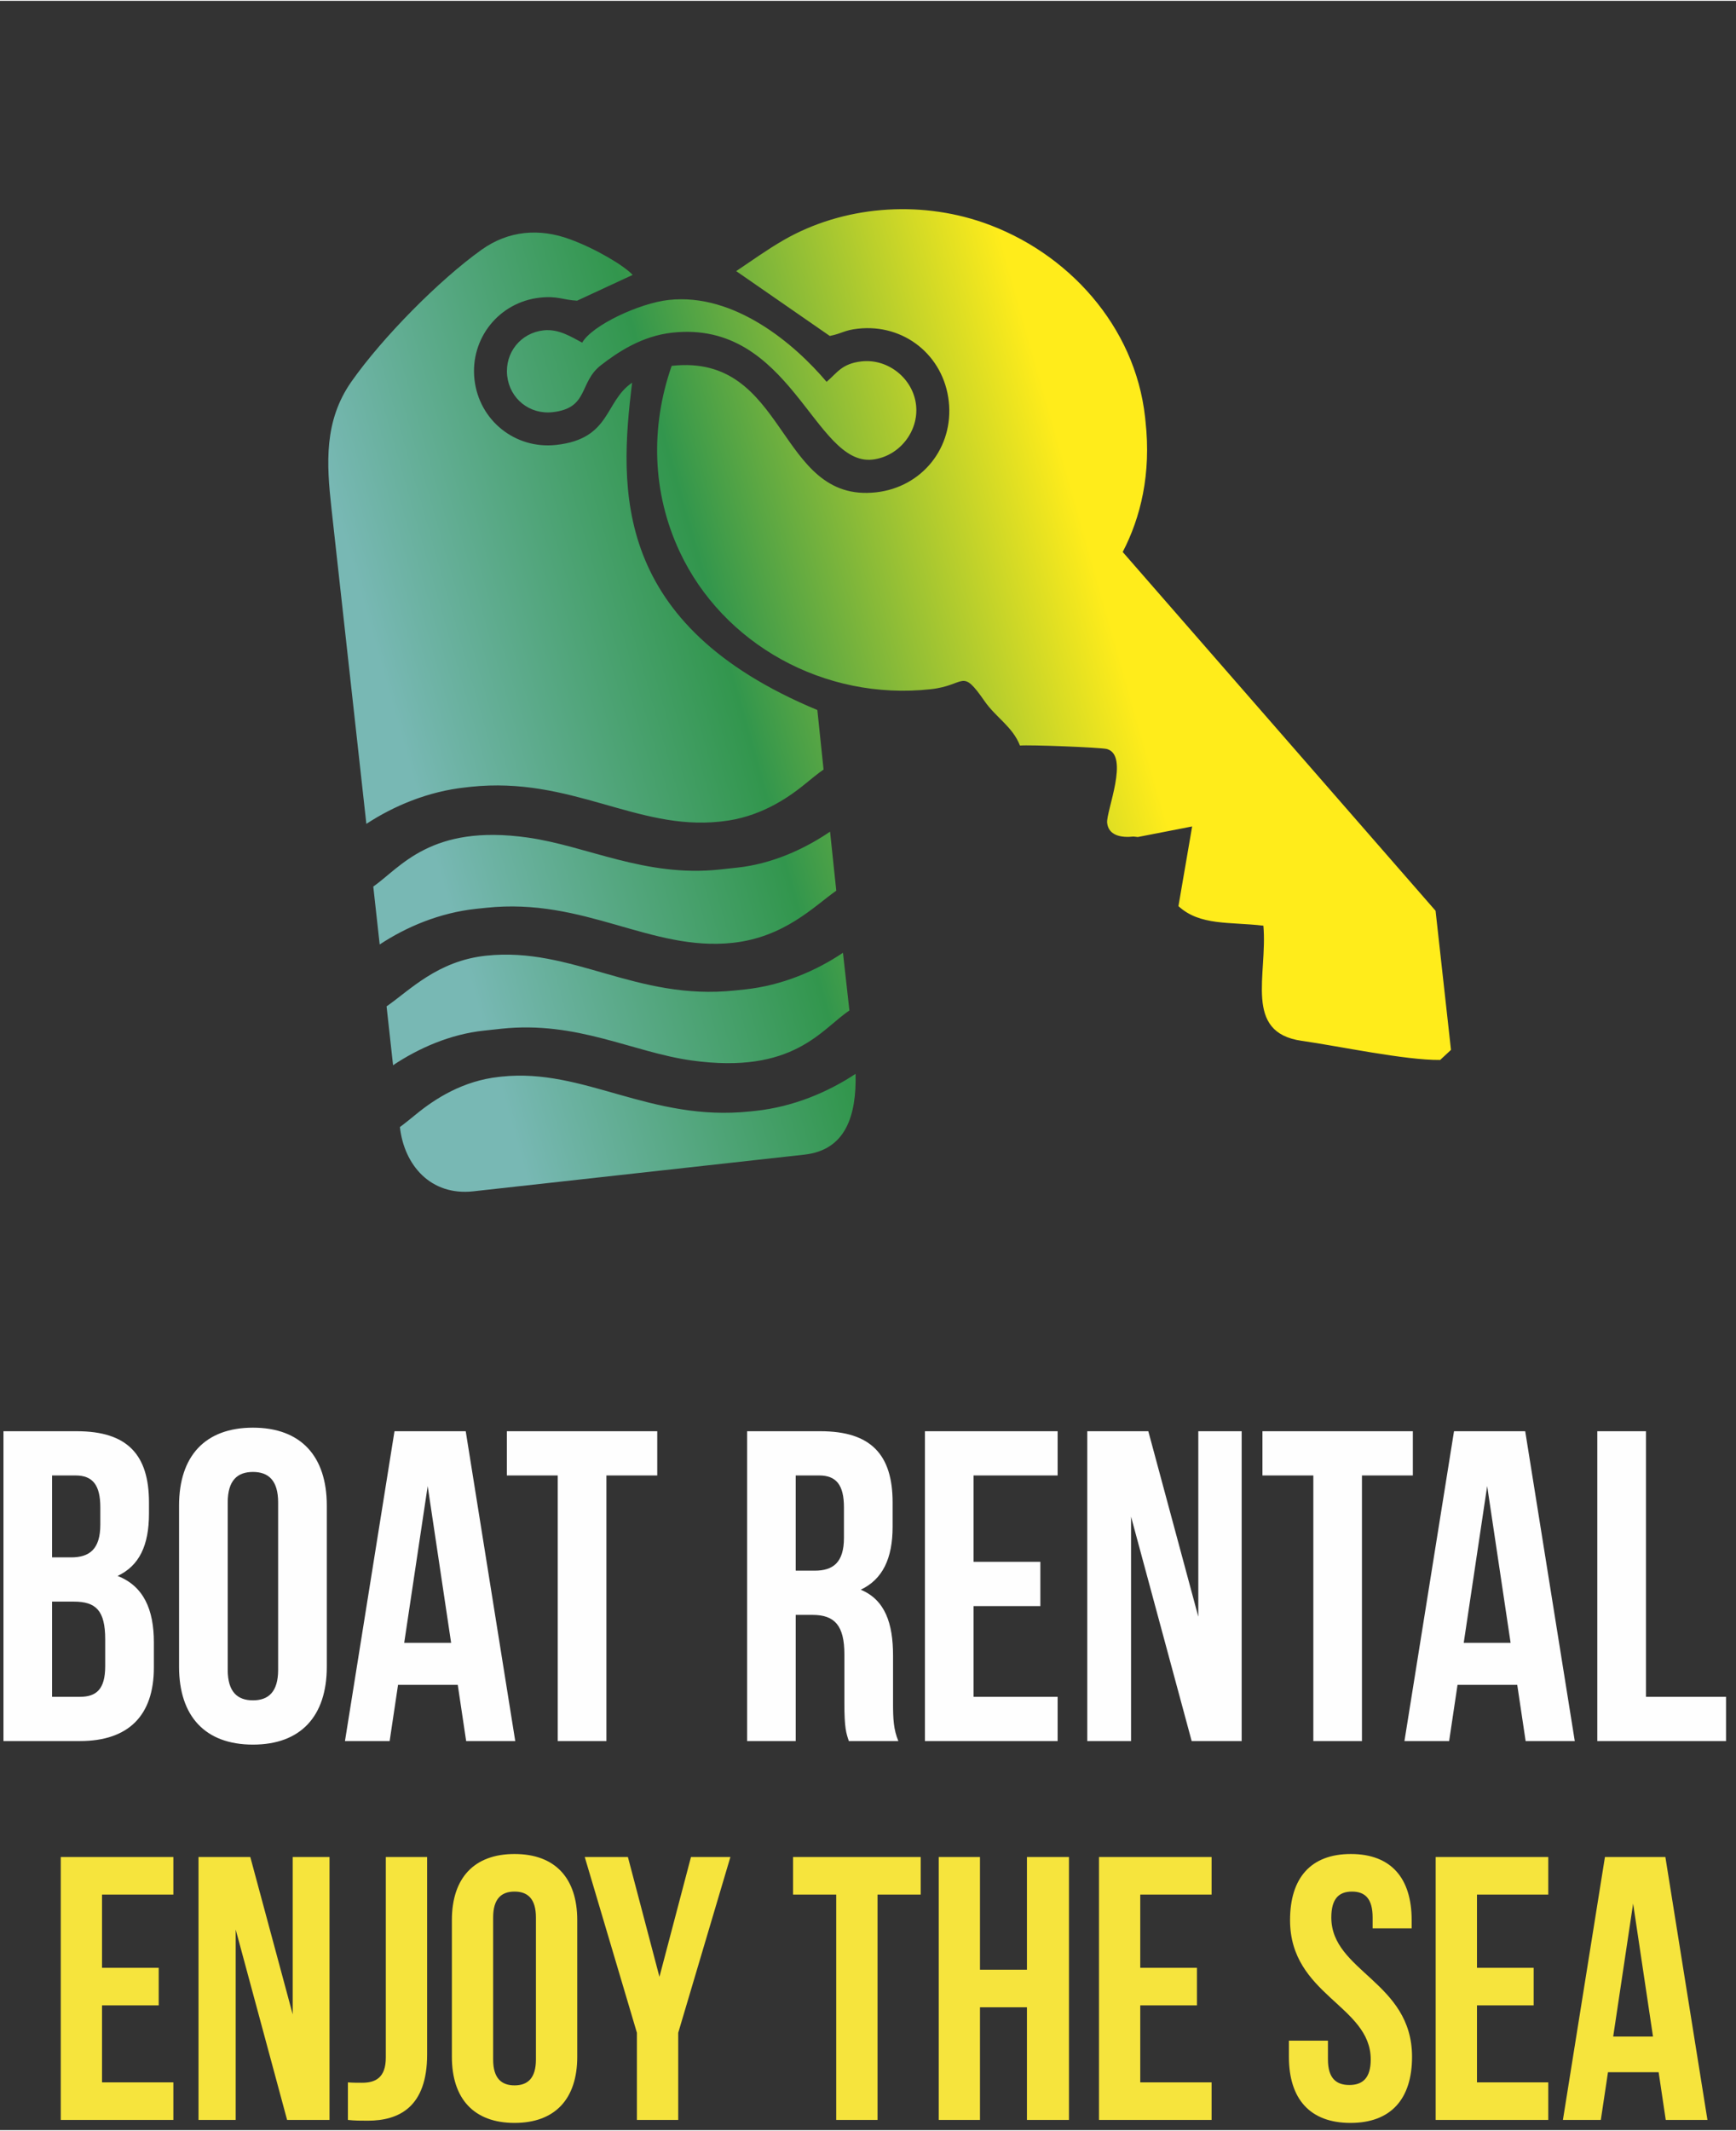
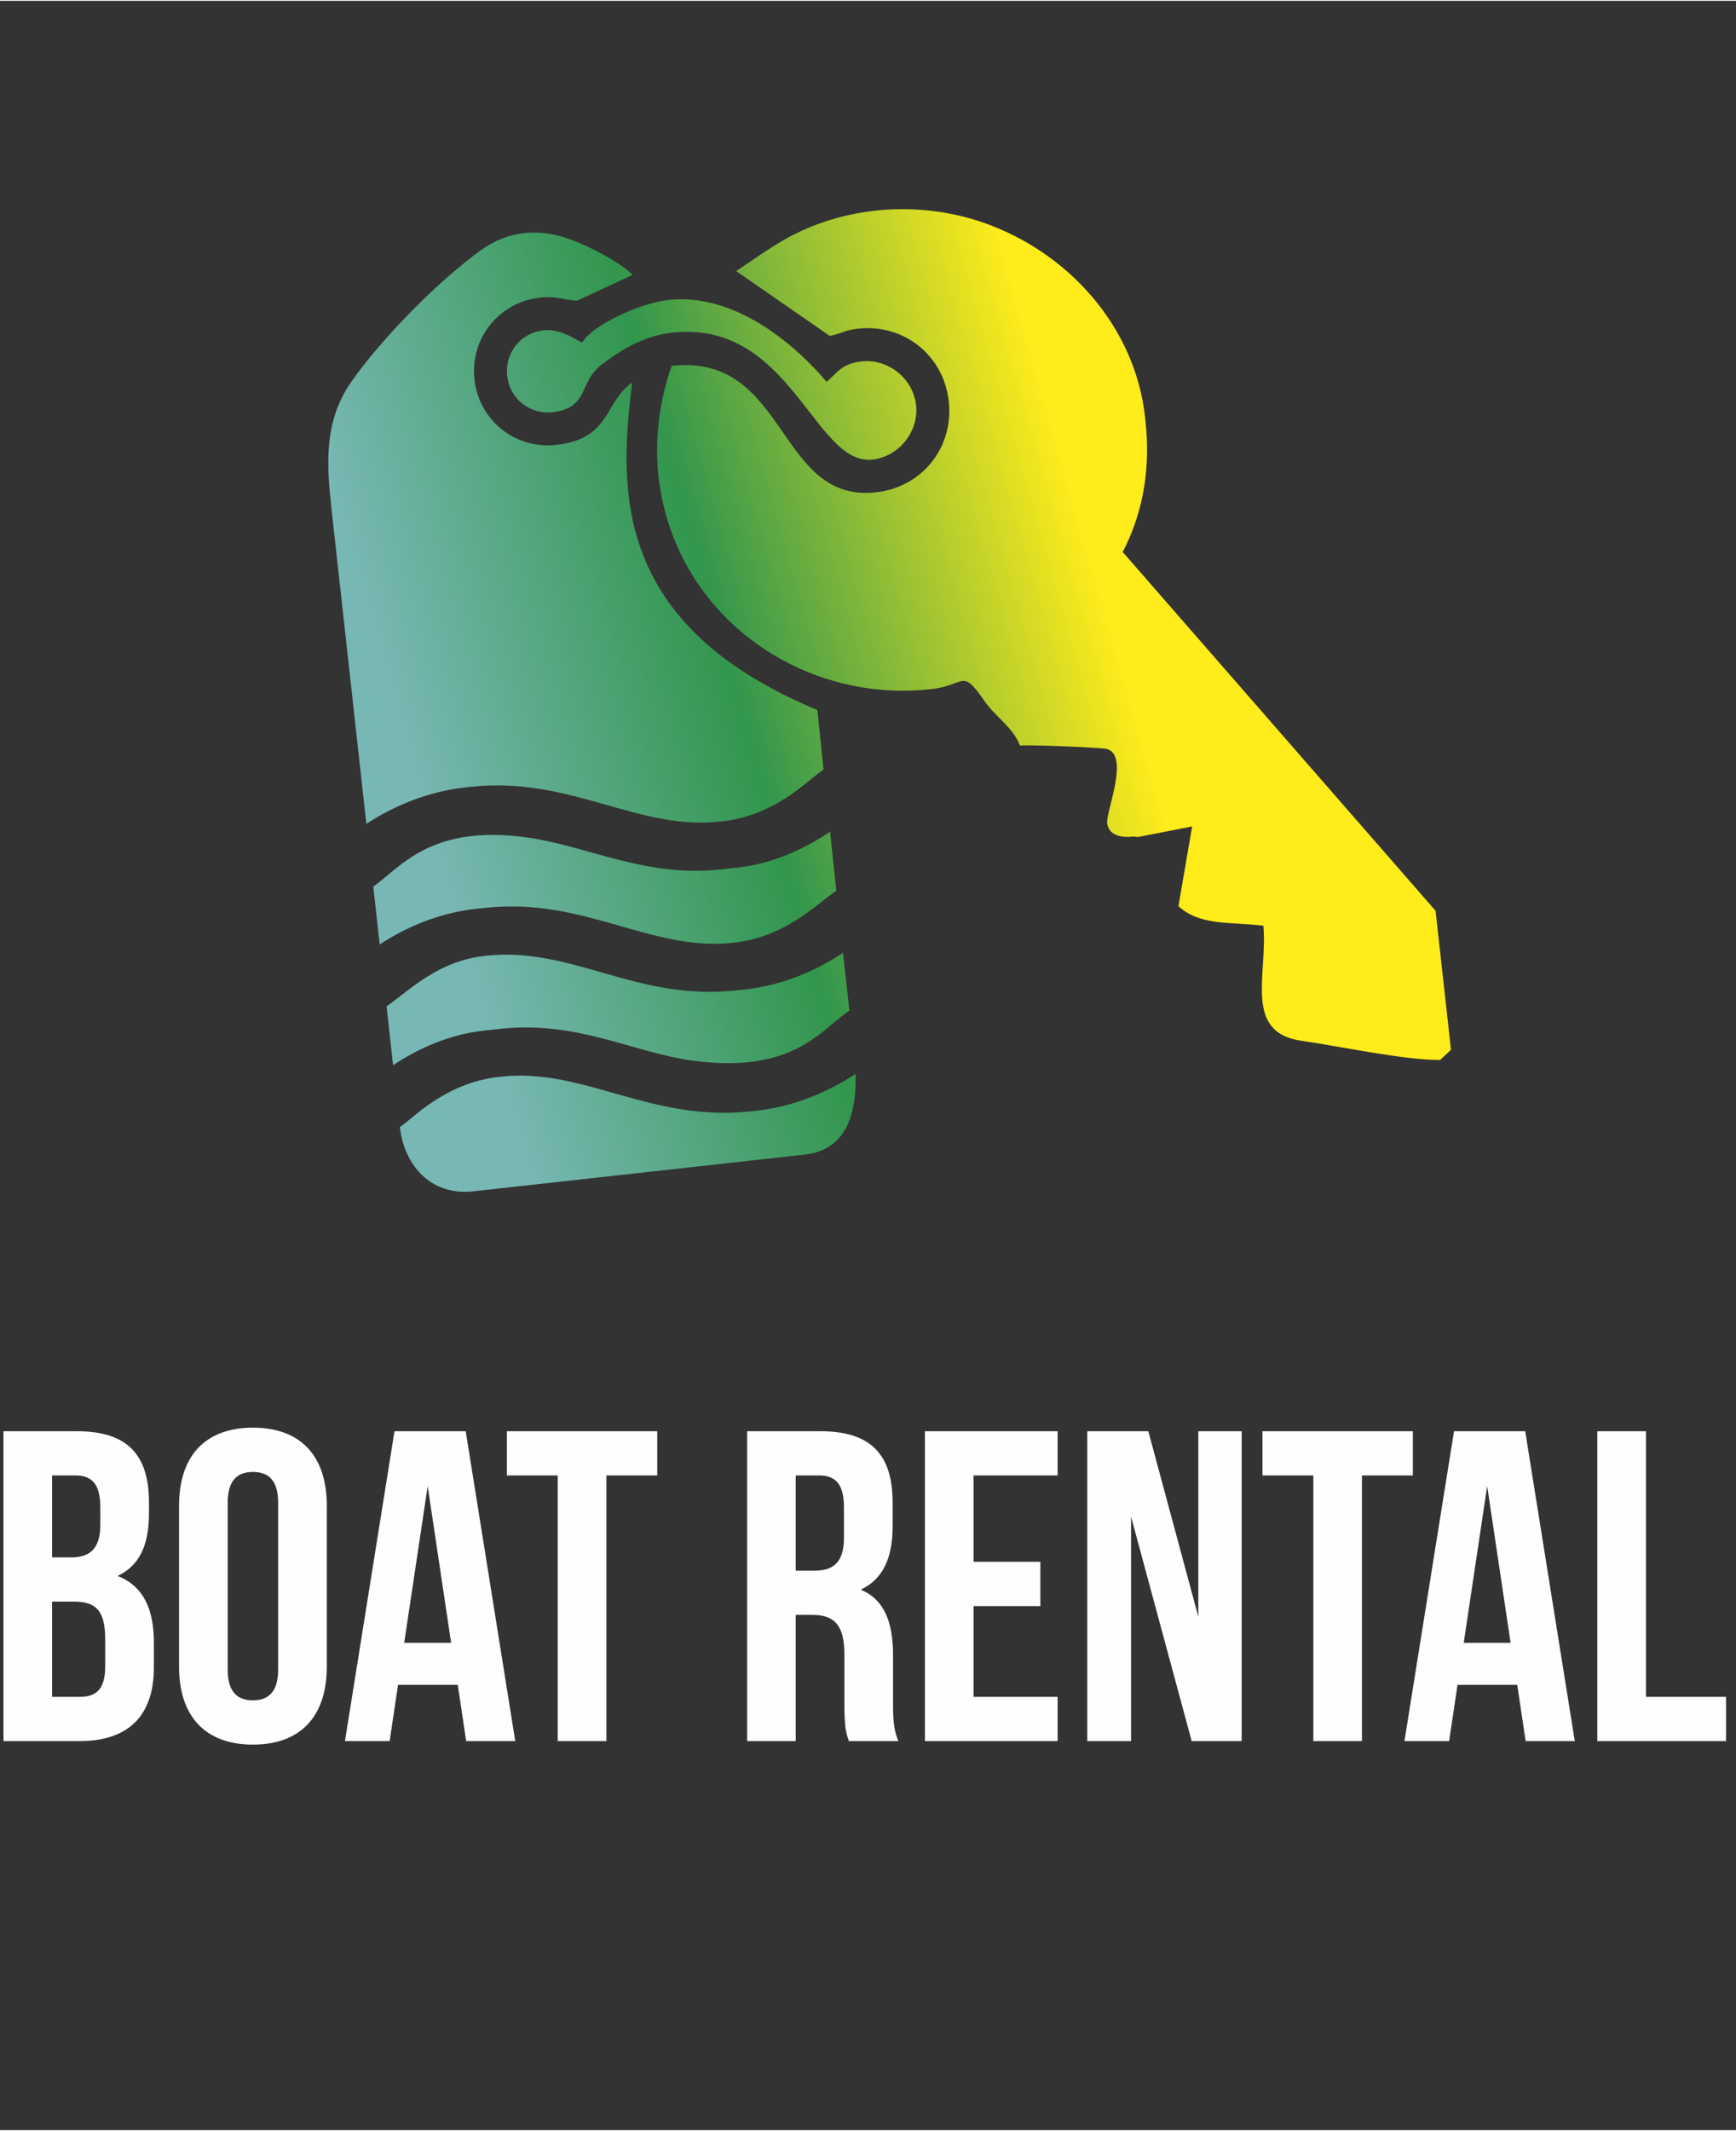
<svg xmlns="http://www.w3.org/2000/svg" xml:space="preserve" width="366px" height="449px" version="1.1" style="shape-rendering:geometricPrecision; text-rendering:geometricPrecision; image-rendering:optimizeQuality; fill-rule:evenodd; clip-rule:evenodd" viewBox="0 0 366 448.65">
  <rect x="0" y="0" width="366" height="448.65" fill="#333333" stroke="none" />
  <defs>
    <style type="text/css">
   
    .fil0 {fill:none}
    .fil1 {fill:#FEFEFE;fill-rule:nonzero}
    .fil2 {fill:#F6E43D;fill-rule:nonzero}
    .fil3 {fill:url(#id0)}
   
  </style>
    <linearGradient id="id0" gradientUnits="userSpaceOnUse" x1="78.33" y1="194.48" x2="256.68" y2="143.76">
      <stop offset="0" style="stop-opacity:1; stop-color:#78B8B4" />
      <stop offset="0.09" style="stop-opacity:1; stop-color:#78B8B4" />
      <stop offset="0.471" style="stop-opacity:1; stop-color:#32964D" />
      <stop offset="0.902" style="stop-opacity:1; stop-color:#FFEC1B" />
      <stop offset="1" style="stop-opacity:1; stop-color:#FFEC1B" />
    </linearGradient>
  </defs>
  <g id="Livello_x0020_1">
    <rect class="fil0" x="-0.93" y="0.59" width="366" height="448.65" />
    <g id="_2049636440400">
      <path class="fil1" d="M16.21 301.39l-15.48 0 0 65.28 16.13 0c10.26,0 15.58,-5.41 15.58,-15.48l0 -5.32c0,-6.9 -2.15,-11.84 -7.65,-13.99 4.57,-2.14 6.62,-6.43 6.62,-13.15l0 -2.33c0,-10.07 -4.57,-15.01 -15.2,-15.01zm-0.65 35.9c4.66,0 6.62,1.87 6.62,7.93l0 5.69c0,4.85 -1.87,6.44 -5.32,6.44l-5.88 0 0 -20.06 4.58 0zm0.37 -26.58c3.64,0 5.22,2.05 5.22,6.72l0 3.64c0,5.22 -2.33,6.9 -6.15,6.9l-4.02 0 0 -17.26 4.95 0zm32.08 5.69c0,-4.66 2.05,-6.43 5.32,-6.43 3.26,0 5.31,1.77 5.31,6.43l0 35.26c0,4.66 -2.05,6.43 -5.31,6.43 -3.27,0 -5.32,-1.77 -5.32,-6.43l0 -35.26zm-10.26 34.6c0,10.45 5.51,16.42 15.58,16.42 10.07,0 15.57,-5.97 15.57,-16.42l0 -33.94c0,-10.45 -5.5,-16.42 -15.57,-16.42 -10.07,0 -15.58,5.97 -15.58,16.42l0 33.94zm60.44 -49.61l-15.02 0 -10.44 65.28 9.42 0 1.77 -11.84 12.59 0 1.77 11.84 10.35 0 -10.44 -65.28zm-8.02 11.56l4.94 33.02 -9.89 0 4.95 -33.02zm16.69 -2.24l10.73 0 0 55.96 10.26 0 0 -55.96 10.72 0 0 -9.32 -31.71 0 0 9.32zm82.54 55.96c-1.02,-2.42 -1.12,-4.75 -1.12,-7.93l0 -10.07c0,-6.81 -1.68,-11.75 -6.81,-13.89 4.57,-2.15 6.72,-6.53 6.72,-13.25l0 -5.13c0,-10.07 -4.57,-15.01 -15.2,-15.01l-15.48 0 0 65.28 10.25 0 0 -26.58 3.55 0c4.66,0 6.71,2.24 6.71,8.3l0 10.26c0,5.32 0.38,6.34 0.94,8.02l10.44 0zm-16.69 -55.96c3.63,0 5.22,2.05 5.22,6.72l0 6.43c0,5.23 -2.33,6.91 -6.16,6.91l-4.01 0 0 -20.06 4.95 0zm32.55 0l17.72 0 0 -9.32 -27.98 0 0 65.28 27.98 0 0 -9.32 -17.72 0 0 -19.12 14.08 0 0 -9.33 -14.08 0 0 -18.19zm45.98 55.96l10.54 0 0 -65.28 -9.14 0 0 39.08 -10.54 -39.08 -12.87 0 0 65.28 9.23 0 0 -47.28 12.78 47.28zm14.92 -55.96l10.73 0 0 55.96 10.25 0 0 -55.96 10.73 0 0 -9.32 -31.71 0 0 9.32zm55.4 -9.32l-15.01 0 -10.45 65.28 9.42 0 1.77 -11.84 12.59 0 1.77 11.84 10.36 0 -10.45 -65.28zm-8.02 11.56l4.94 33.02 -9.88 0 4.94 -33.02zm23.22 53.72l27.14 0 0 -9.32 -16.88 0 0 -55.96 -10.26 0 0 65.28z" />
-       <path class="fil2" d="M21.51 399.02l15.04 0 0 -7.92 -23.74 0 0 55.4 23.74 0 0 -7.91 -15.04 0 0 -16.23 11.95 0 0 -7.91 -11.95 0 0 -15.43zm39.02 47.48l8.94 0 0 -55.4 -7.76 0 0 33.16 -8.94 -33.16 -10.92 0 0 55.4 7.84 0 0 -40.12 10.84 40.12zm12.82 0c1.42,0.16 2.61,0.16 4.19,0.16 6.57,0 12.51,-2.85 12.51,-13.93l0 -41.63 -8.71 0 0 42.26c0,4.28 -2.22,5.31 -4.99,5.31 -0.94,0 -2.05,0 -3,-0.08l0 7.91zm30.62 -42.65c0,-3.96 1.74,-5.46 4.51,-5.46 2.77,0 4.51,1.5 4.51,5.46l0 29.91c0,3.96 -1.74,5.46 -4.51,5.46 -2.77,0 -4.51,-1.5 -4.51,-5.46l0 -29.91zm-8.7 29.35c0,8.87 4.67,13.93 13.21,13.93 8.55,0 13.22,-5.06 13.22,-13.93l0 -28.8c0,-8.86 -4.67,-13.93 -13.22,-13.93 -8.54,0 -13.21,5.07 -13.21,13.93l0 28.8zm39.01 13.3l8.71 0 0 -18.36 11 -37.04 -8.31 0 -6.65 25.25 -6.65 -25.25 -9.1 0 11 37.04 0 18.36zm32.92 -47.48l9.1 0 0 47.48 8.71 0 0 -47.48 9.1 0 0 -7.92 -26.91 0 0 7.92zm39.41 23.74l9.9 0 0 23.74 8.86 0 0 -55.4 -8.86 0 0 23.75 -9.9 0 0 -23.75 -8.7 0 0 55.4 8.7 0 0 -23.74zm33.79 -23.74l15.04 0 0 -7.92 -23.74 0 0 55.4 23.74 0 0 -7.91 -15.04 0 0 -16.23 11.95 0 0 -7.91 -11.95 0 0 -15.43zm31.58 5.38c0,15.83 17.01,17.96 17.01,29.36 0,3.96 -1.74,5.38 -4.51,5.38 -2.77,0 -4.51,-1.42 -4.51,-5.38l0 -3.96 -8.23 0 0 3.4c0,8.87 4.43,13.93 12.98,13.93 8.55,0 12.98,-5.06 12.98,-13.93 0,-15.82 -17.02,-17.96 -17.02,-29.35 0,-3.96 1.59,-5.46 4.36,-5.46 2.77,0 4.35,1.5 4.35,5.46l0 2.29 8.23 0 0 -1.74c0,-8.86 -4.35,-13.93 -12.82,-13.93 -8.47,0 -12.82,5.07 -12.82,13.93zm39.41 -5.38l15.03 0 0 -7.92 -23.74 0 0 55.4 23.74 0 0 -7.91 -15.03 0 0 -16.23 11.95 0 0 -7.91 -11.95 0 0 -15.43zm39.72 -7.92l-12.74 0 -8.86 55.4 7.99 0 1.51 -10.05 10.68 0 1.5 10.05 8.79 0 -8.87 -55.4zm-6.8 9.82l4.19 28.01 -8.39 0 4.2 -28.01z" />
      <path class="fil3" d="M305.91 221.04l-3.25 -29.31 -65.96 -75.6c3.77,-7.24 6.04,-16.43 4.8,-27.58l-0.09 -0.87c-2.12,-19.15 -16.31,-34.79 -34.16,-40.97 -13.63,-4.71 -29.5,-3.52 -42.05,3.71 -3.46,1.99 -6.59,4.26 -9.99,6.53l19.73 13.66c2.67,-0.53 2.97,-1.2 5.94,-1.53 9.71,-1.08 18.08,5.62 19.15,15.33 1.07,9.71 -5.63,18.07 -15.33,19.15 -21,2.32 -18.56,-29.36 -43.09,-26.65 -4.51,12.9 -4.14,26.72 1.69,39.17 9.09,19.41 30.44,31.45 52.97,28.96 7.45,-0.83 6.35,-4.62 11.32,2.54 2.37,3.42 5.9,5.36 7.45,9.34 1.92,-0.21 17.11,0.4 18.3,0.72 4.89,1.3 -0.18,13.19 0.08,15.57 0.29,2.65 2.91,3.17 5.56,2.88l0.9 0.1 11.46 -2.23 -2.89 16.79c4.52,4.17 10.79,3.28 17.91,4.12 0.92,10.42 -4.27,22.51 8.08,24.26 7.65,1.08 21.86,4.12 29.19,4.03l2.28 -2.12zm-124.27 -145.07c-4.18,0.47 -5.14,2.42 -7.37,4.31 -6.65,-7.88 -19.37,-18.8 -33.33,-17.25 -6.14,0.68 -16.09,5.32 -18.2,8.99 -2.16,-1.12 -4.88,-2.95 -8.14,-2.59 -4.84,0.54 -8.2,4.73 -7.67,9.58 0.54,4.84 4.73,8.2 9.58,7.66 7.69,-0.85 5.49,-6.26 10.19,-9.9 3.64,-2.81 8.64,-6.14 15,-6.85 25.03,-2.77 29.96,28.1 42.23,26.74 5.59,-0.62 9.82,-5.9 9.2,-11.49 -0.62,-5.59 -5.9,-9.82 -11.49,-9.2zm-111.77 30.89l7.37 66.56c5.75,-3.77 13,-6.85 20.95,-7.69l1.05 -0.12c21.13,-2.24 35.01,9.2 52.47,7.34l0.53 -0.06c7.6,-0.81 13.5,-4.61 17.41,-7.81 1.5,-1.22 2.79,-2.28 3.98,-3.11l-1.31 -12.54c-43.21,-17.98 -41.84,-46.43 -39.05,-68.97 -5.88,3.99 -4.41,11.83 -16,13.11 -8.64,0.96 -16.28,-5.16 -17.24,-13.8 -0.95,-8.63 5.17,-16.28 13.8,-17.23 3.71,-0.41 4.79,0.48 7.84,0.64l11.71 -5.43c-1.78,-1.93 -7.7,-5.5 -13.27,-7.53 -6.39,-2.34 -12.9,-1.83 -18.59,2.23 -8.96,6.4 -20.93,18.53 -27.42,27.77 -5.83,8.3 -5.26,17.28 -4.23,26.64zm8.83 79.77l1.35 12.2c5.59,-3.69 12.6,-6.68 20.33,-7.51l2.11 -0.22c20.74,-2.21 34.71,9.22 51.94,7.39 10.97,-1.17 17.23,-7.72 21.88,-11l-1.31 -12.43c-5.47,3.72 -12.31,6.81 -19.59,7.58l-3.69 0.4c-15.7,1.67 -27.92,-4.97 -40.48,-6.74 -20.44,-2.89 -26.76,6.27 -32.54,10.33zm2.8 25.24l1.37 12.4c5.39,-3.59 12.05,-6.54 19.17,-7.29l3.69 -0.4c15.94,-1.69 27.62,4.95 40.08,6.69 21.53,3.01 27.38,-6.61 33.27,-10.53l-1.36 -12.16c-5.64,3.78 -12.78,6.88 -20.65,7.72l-2.11 0.22c-20.9,2.22 -34.29,-9.26 -52.47,-7.33 -10.27,1.09 -16.12,7.31 -20.99,10.68zm2.81 25.43c0.89,7.99 6.46,14.53 15.46,13.54l69.83 -7.73c8.8,-0.98 10.98,-8.36 10.78,-17.02 -5.78,3.82 -13.09,6.95 -21.12,7.8l-1.05 0.11c-21.13,2.25 -35.01,-9.19 -52.47,-7.33l-0.53 0.06c-7.6,0.81 -13.5,4.61 -17.41,7.81 -1.3,1.05 -2.44,1.99 -3.49,2.76z" />
    </g>
  </g>
</svg>